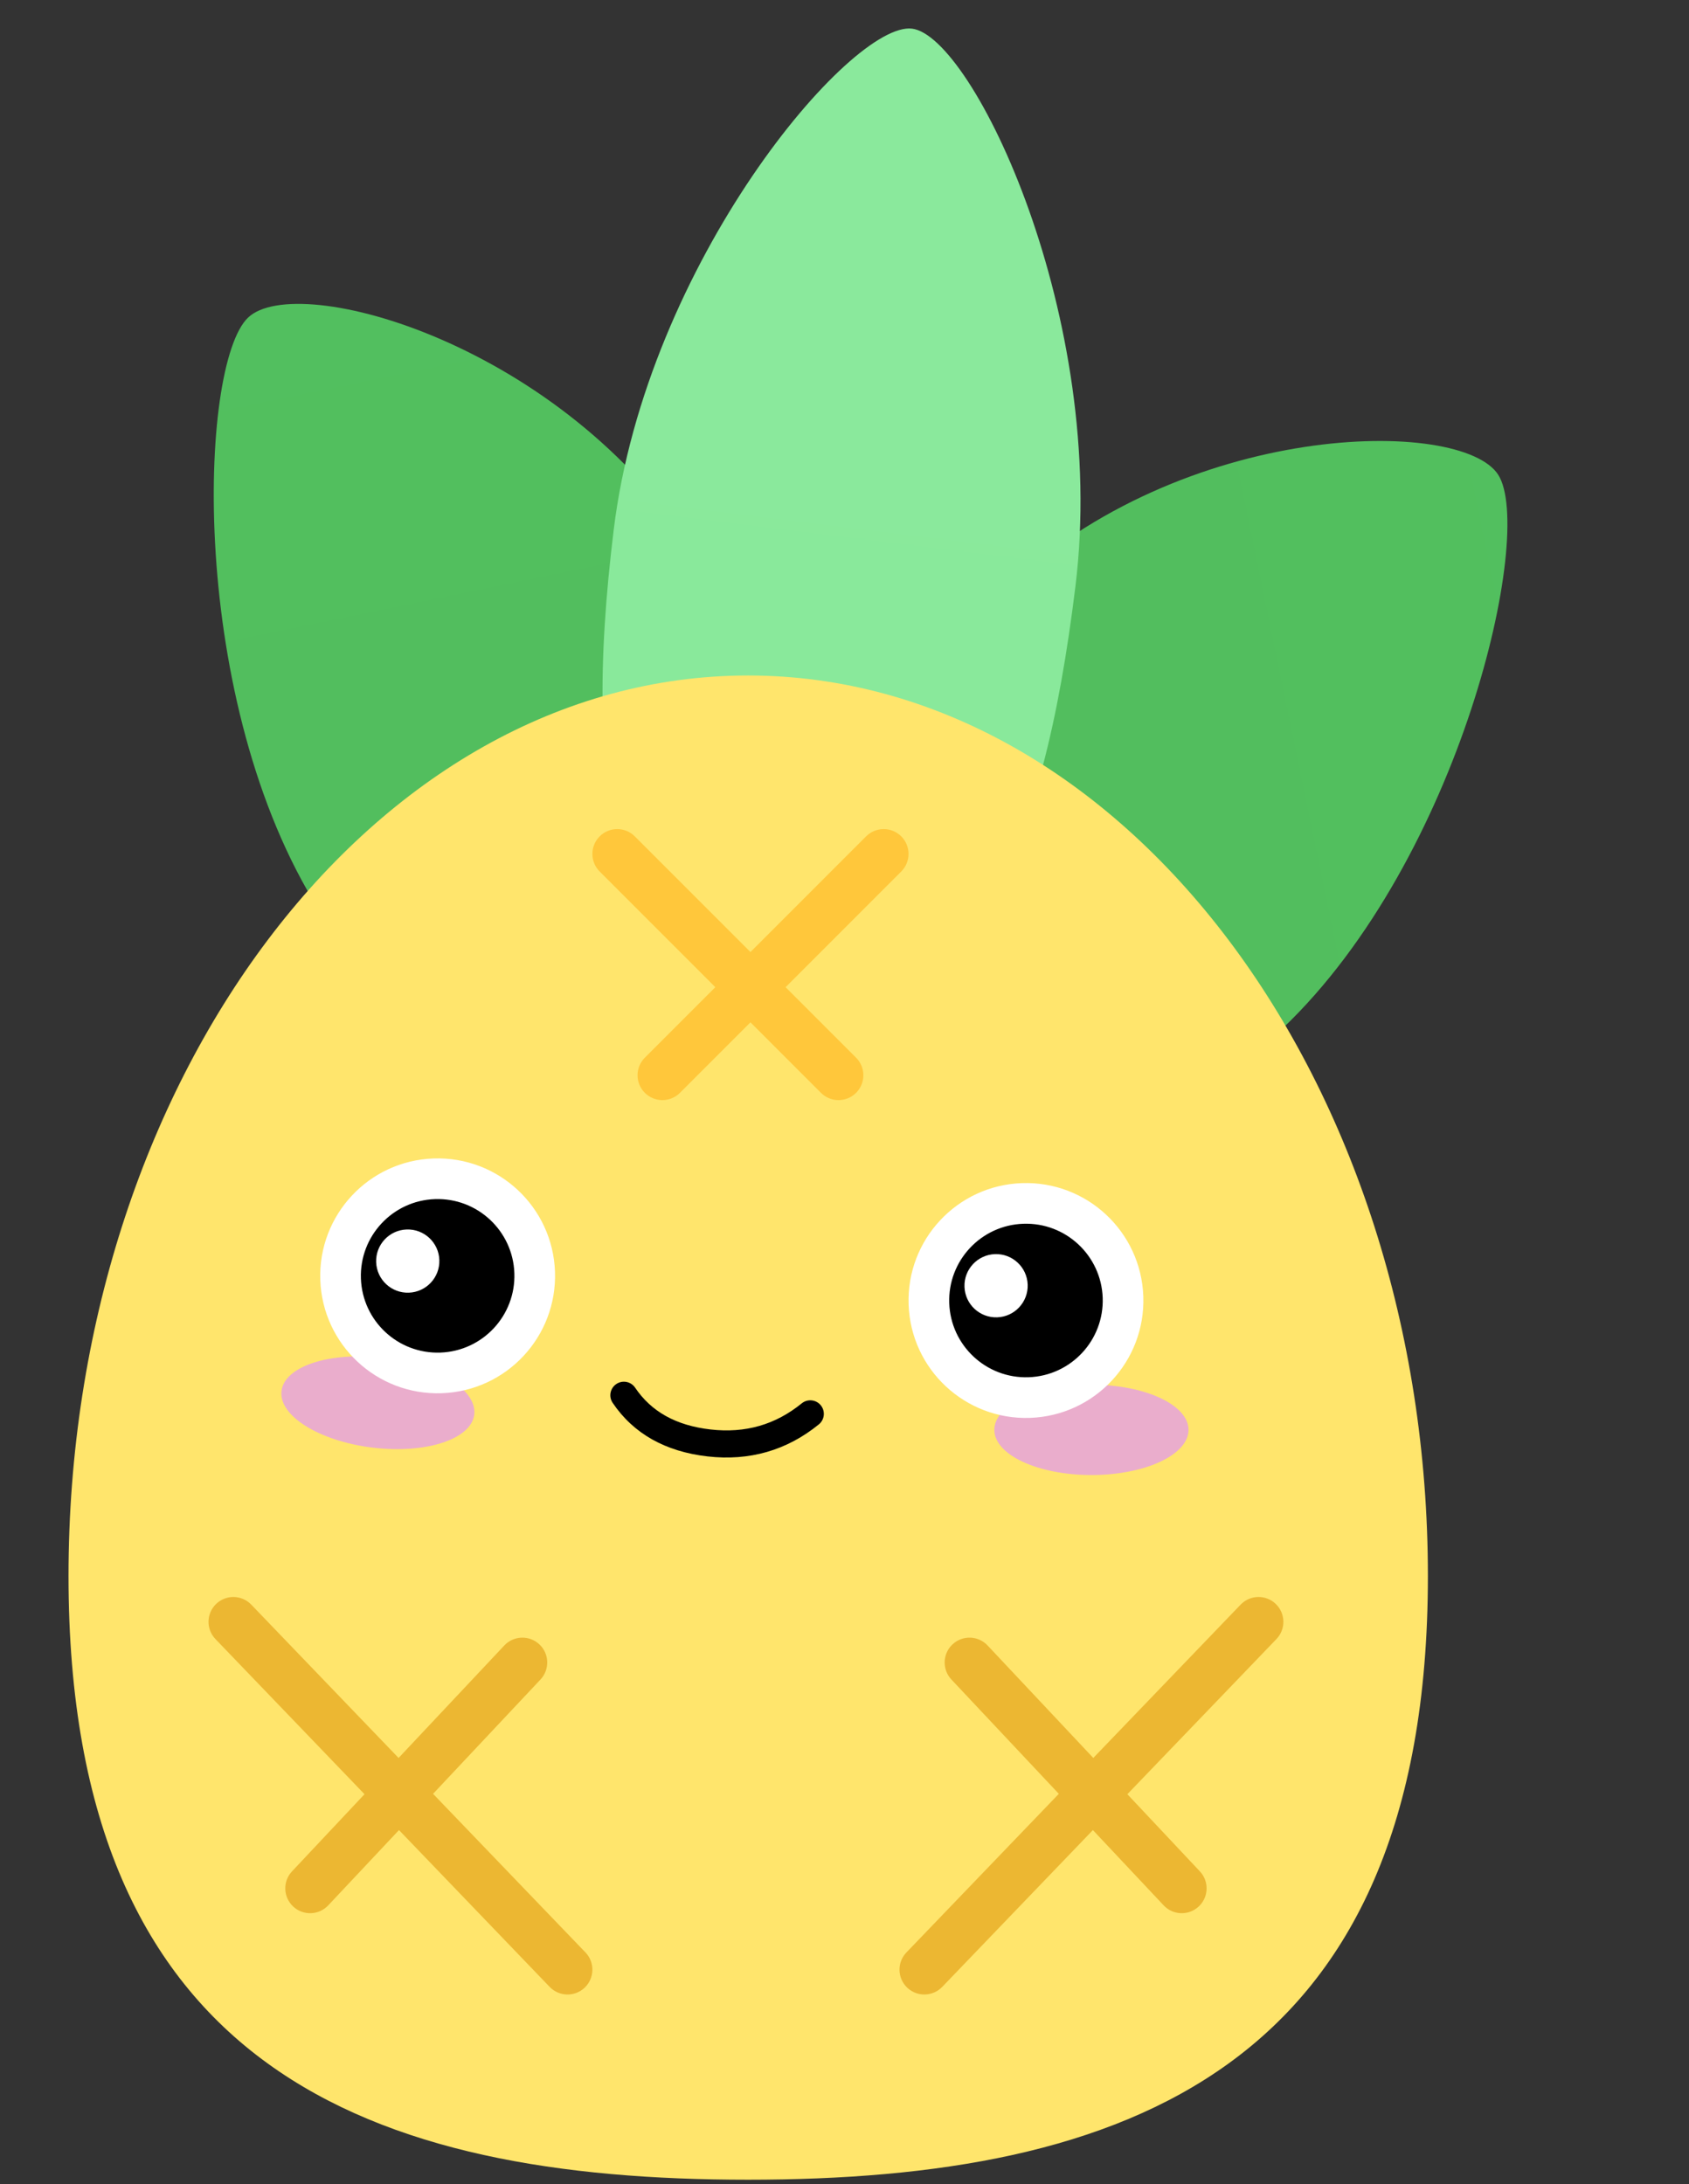
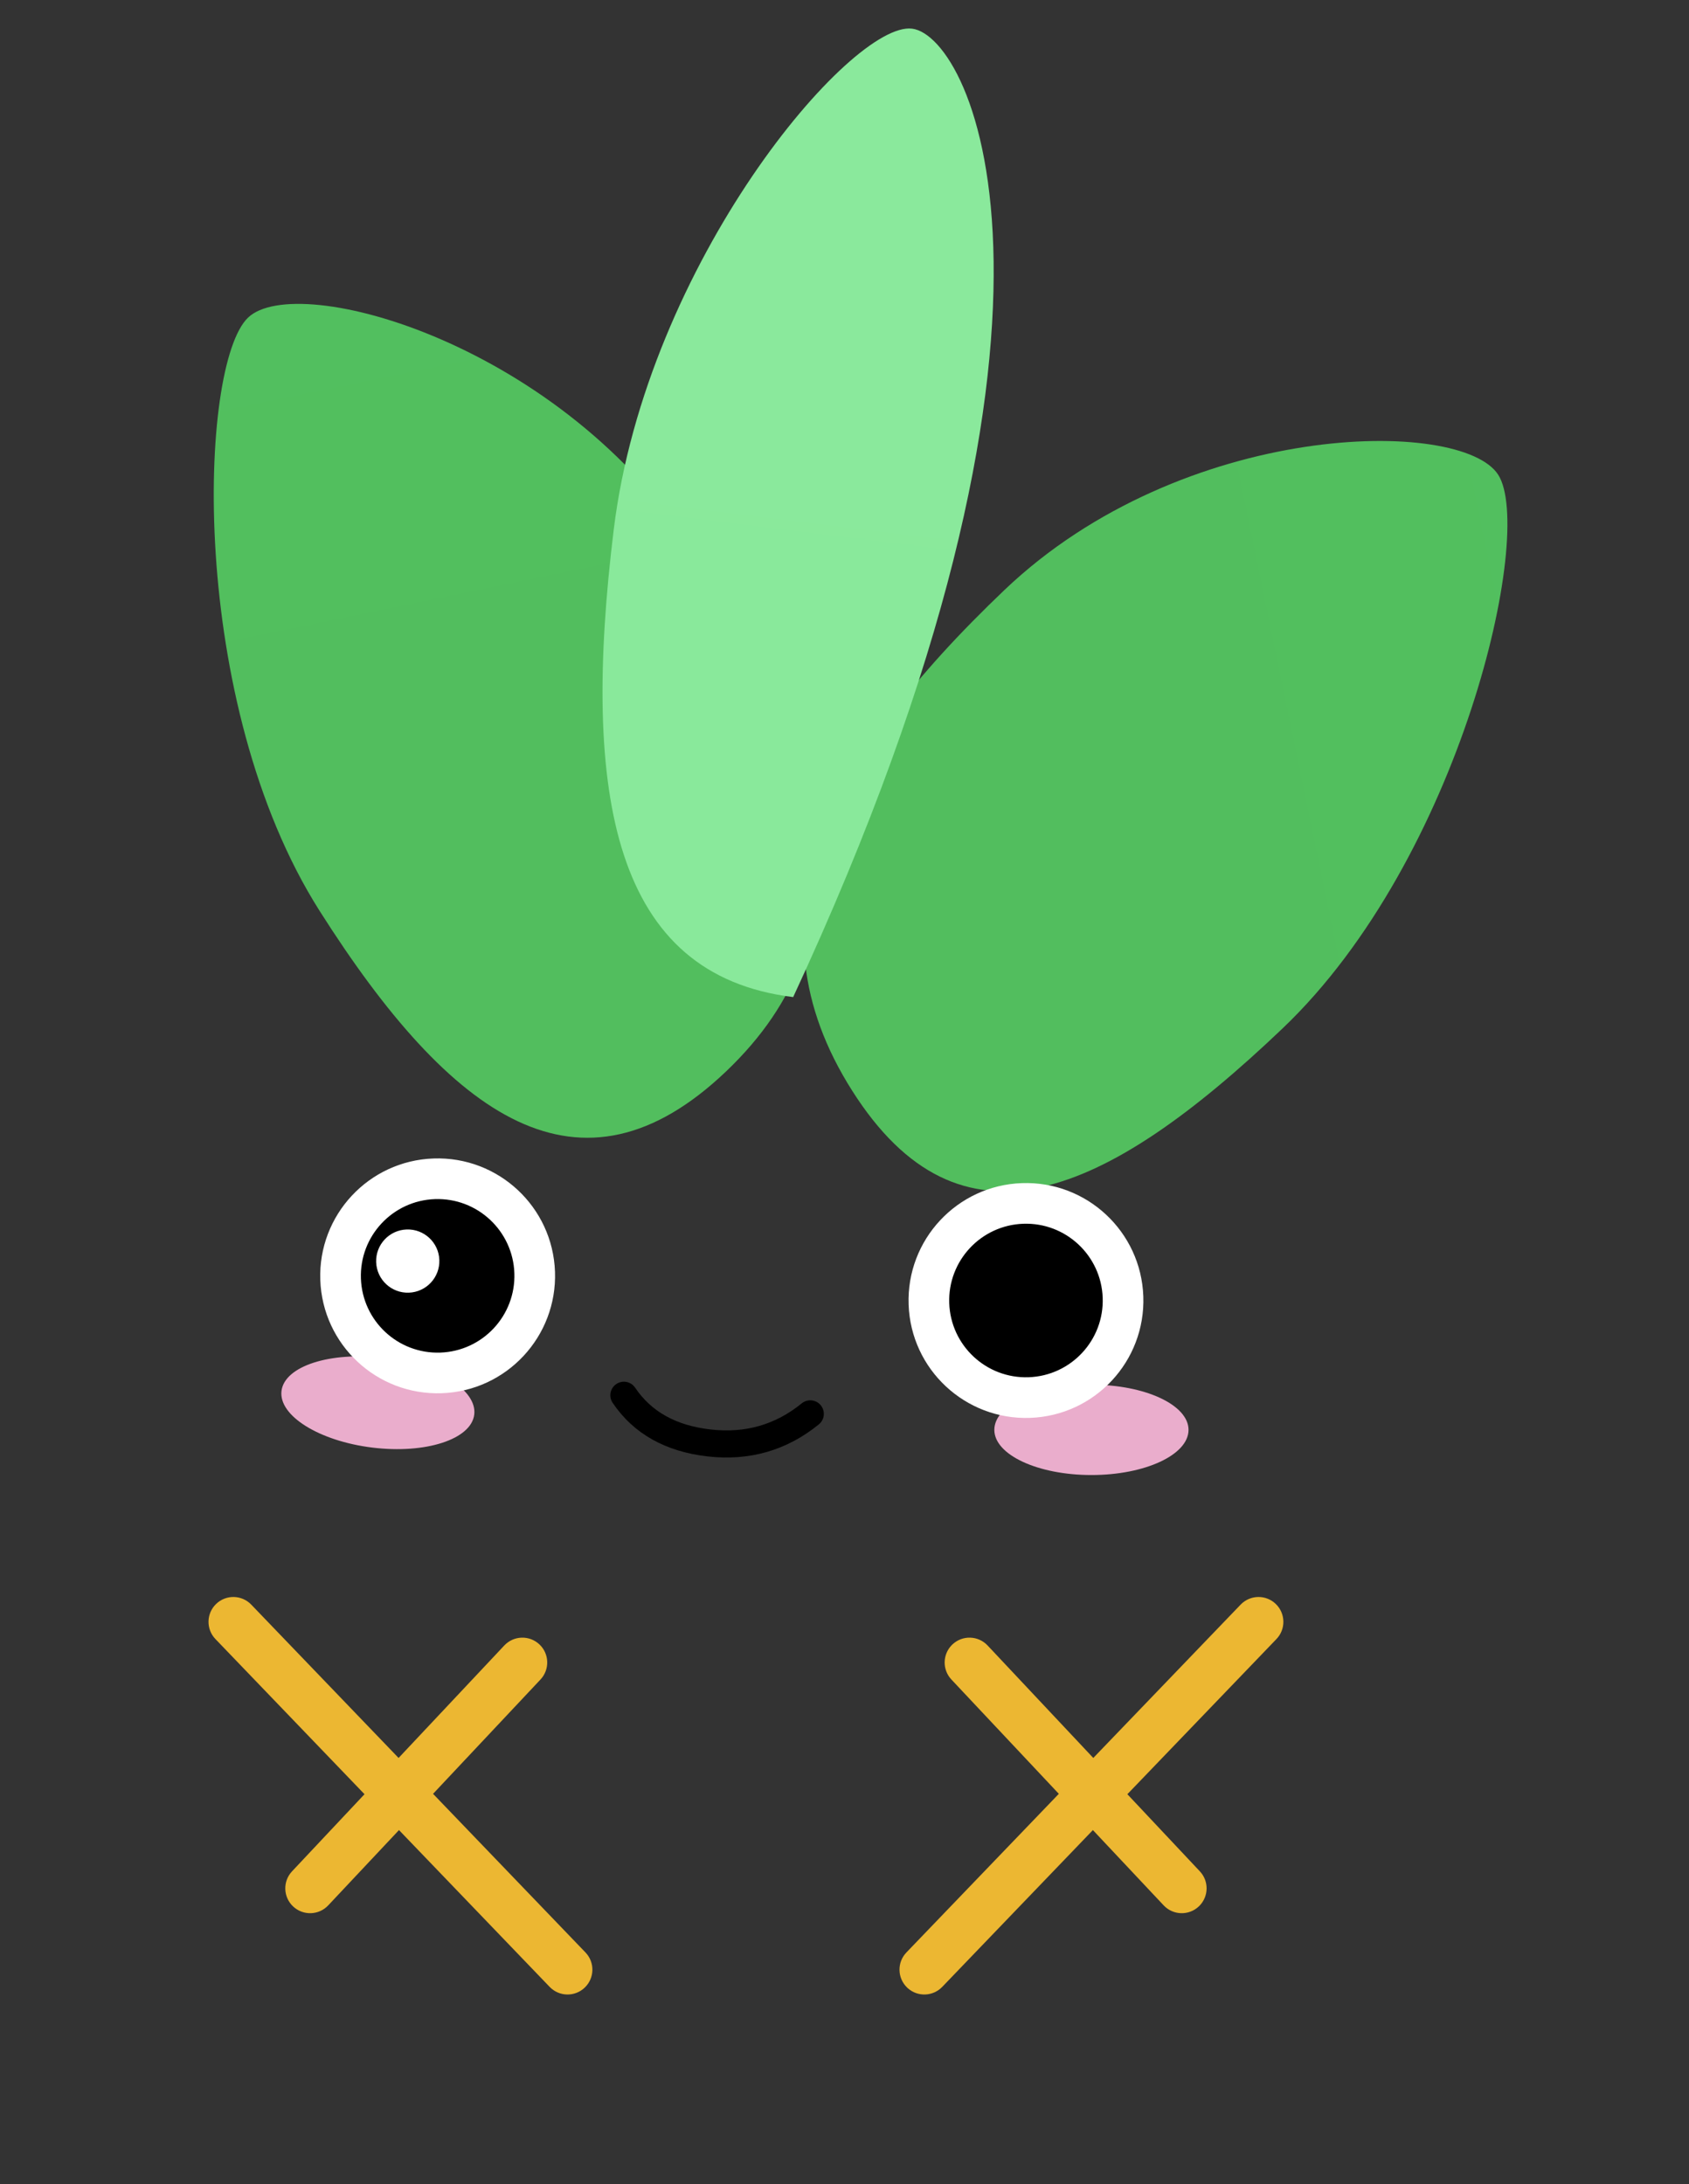
<svg xmlns="http://www.w3.org/2000/svg" width="256" height="331" viewBox="0 0 256 331" fill="none">
  <rect x="0" y="0" width="256" height="331" fill="#333333" stroke="none" />
  <path d="M110.054 162.358C132.146 141.31 125.405 115.279 105.397 83.735C85.39 52.191 45.115 40.968 37.601 48.127C30.087 55.286 28.422 106.467 48.429 138.011C68.437 169.555 87.963 183.406 110.054 162.358Z" fill="url(#paint0_linear_47_298)" />
  <path d="M129.156 165.271C145.499 191.038 167.348 181.617 194.392 155.85C221.437 130.083 232.651 80.725 227.092 71.961C221.533 63.197 179.292 63.637 152.247 89.404C125.203 115.171 112.813 139.504 129.156 165.271Z" fill="url(#paint1_linear_47_298)" />
-   <path d="M120.22 151.096C147.357 154.428 158.029 129.357 163.005 88.832C167.981 48.307 147.469 5.475 138.239 4.342C129.009 3.209 98.001 39.715 93.025 80.24C88.049 120.765 93.083 147.764 120.22 151.096Z" fill="url(#paint2_linear_47_298)" />
-   <path d="M113.386 330.307C170.282 330.307 216.424 313.779 216.424 238.824C216.424 163.87 170.282 102.362 113.386 102.362C56.489 102.362 10.384 163.87 10.384 238.824C10.384 313.779 56.489 330.307 113.386 330.307Z" fill="url(#paint3_linear_47_298)" />
+   <path d="M120.22 151.096C167.981 48.307 147.469 5.475 138.239 4.342C129.009 3.209 98.001 39.715 93.025 80.24C88.049 120.765 93.083 147.764 120.22 151.096Z" fill="url(#paint2_linear_47_298)" />
  <path d="M165.427 223.522C173.555 223.522 180.144 220.458 180.144 216.677C180.144 212.897 173.555 209.832 165.427 209.832C157.299 209.832 150.71 212.897 150.71 216.677C150.71 220.458 157.299 223.522 165.427 223.522Z" fill="#EAADCC" />
  <path d="M56.44 219.364C64.507 220.355 71.42 218.116 71.881 214.364C72.342 210.611 66.175 206.767 58.108 205.776C50.041 204.785 43.127 207.024 42.666 210.777C42.206 214.529 48.372 218.374 56.44 219.364Z" fill="#EAADCC" />
  <path d="M96.266 210.285C95.632 209.345 94.356 209.096 93.415 209.73C92.475 210.364 92.226 211.64 92.86 212.581C96.011 217.256 100.858 219.97 107.233 220.699C113.581 221.424 119.249 219.798 124.11 215.847C124.99 215.132 125.124 213.838 124.408 212.958C123.693 212.078 122.4 211.945 121.519 212.66C117.521 215.909 112.957 217.219 107.699 216.618C102.47 216.021 98.714 213.918 96.266 210.285Z" fill="black" />
  <path d="M65.818 178.63C69.88 178.488 73.615 180.006 76.369 182.574C79.124 185.143 80.899 188.762 81.04 192.824C81.182 196.886 79.664 200.621 77.096 203.375C74.527 206.13 70.907 207.904 66.845 208.046C62.784 208.188 59.049 206.67 56.295 204.101C53.541 201.533 51.766 197.913 51.624 193.851C51.482 189.79 53 186.055 55.569 183.301C58.137 180.546 61.756 178.772 65.818 178.63Z" fill="black" />
  <path d="M66.591 190.932C66.499 188.288 64.279 186.218 61.636 186.311C58.99 186.403 56.921 188.622 57.014 191.267C57.106 193.911 59.325 195.981 61.97 195.888C64.613 195.795 66.683 193.577 66.591 190.932Z" fill="white" />
  <path d="M154.991 182.365C159.052 182.223 162.787 183.741 165.541 186.31C168.296 188.878 170.071 192.498 170.212 196.559C170.354 200.621 168.836 204.356 166.268 207.111C163.699 209.865 160.08 211.64 156.018 211.782C151.956 211.923 148.222 210.406 145.467 207.837C142.712 205.268 140.938 201.649 140.796 197.587C140.654 193.525 142.172 189.791 144.741 187.036C147.309 184.282 150.929 182.507 154.991 182.365Z" fill="black" />
  <path d="M65.71 175.552C75.534 175.209 83.776 182.894 84.119 192.717C84.462 202.541 76.777 210.782 66.953 211.125C57.129 211.468 48.889 203.783 48.546 193.959C48.203 184.136 55.887 175.895 65.71 175.552ZM77.962 192.932C77.738 186.509 72.349 181.485 65.925 181.709C59.503 181.933 54.478 187.321 54.703 193.744C54.927 200.168 60.315 205.193 66.738 204.968C73.161 204.744 78.186 199.356 77.962 192.932Z" fill="white" />
  <path d="M154.883 179.287C164.707 178.944 172.948 186.629 173.291 196.453C173.634 206.277 165.949 214.518 156.125 214.861C146.302 215.204 138.061 207.519 137.718 197.695C137.375 187.872 145.06 179.63 154.883 179.287ZM167.134 196.668C166.91 190.244 161.522 185.22 155.098 185.444C148.675 185.669 143.65 191.057 143.875 197.48C144.099 203.903 149.487 208.928 155.91 208.704C162.334 208.479 167.358 203.091 167.134 196.668Z" fill="white" />
-   <path d="M155.763 194.668C155.671 192.023 153.451 189.954 150.807 190.046C148.163 190.138 146.093 192.358 146.186 195.002C146.278 197.646 148.497 199.716 151.141 199.624C153.786 199.531 155.855 197.312 155.763 194.668Z" fill="white" />
  <path d="M38.083 243.16L60.413 266.395L76.435 249.351C77.859 247.836 80.242 247.762 81.757 249.186C83.272 250.61 83.345 252.993 81.921 254.508L65.638 271.831L88.738 295.868C90.178 297.367 90.131 299.75 88.632 301.191C87.133 302.632 84.749 302.585 83.309 301.085L60.474 277.324L49.749 288.734C48.325 290.249 45.942 290.323 44.427 288.898C42.912 287.474 42.838 285.092 44.263 283.577L55.249 271.889L32.654 248.378C31.214 246.878 31.261 244.495 32.76 243.054C34.259 241.613 36.643 241.661 38.083 243.16Z" fill="#ECB732" />
  <path d="M188.04 243.16C189.481 241.661 191.864 241.613 193.363 243.054C194.863 244.495 194.91 246.878 193.469 248.378L170.873 271.889L181.861 283.577C183.246 285.05 183.214 287.343 181.819 288.778L181.696 288.898C180.181 290.323 177.799 290.249 176.375 288.734L165.649 277.324L142.815 301.085C141.414 302.543 139.122 302.628 137.618 301.308L137.492 301.191C135.992 299.75 135.945 297.367 137.386 295.868L160.485 271.831L144.202 254.508C142.818 253.035 142.849 250.742 144.244 249.307L144.367 249.186C145.882 247.762 148.265 247.836 149.689 249.351L165.709 266.395L188.04 243.16Z" fill="#ECB732" />
-   <path d="M136.602 126.739C138.072 128.21 138.072 130.593 136.602 132.064L119.071 149.595L129.756 160.281C131.186 161.71 131.226 164.003 129.876 165.48L129.756 165.605C128.286 167.075 125.902 167.075 124.432 165.605L113.746 154.92L103.06 165.605C101.59 167.075 99.206 167.075 97.736 165.605C96.266 164.135 96.266 161.751 97.736 160.281L108.421 149.595L90.891 132.064C89.461 130.634 89.422 128.341 90.772 126.864L90.891 126.739C92.361 125.269 94.745 125.269 96.215 126.739L113.746 144.27L131.277 126.739C132.748 125.269 135.131 125.269 136.602 126.739Z" fill="#FFC73B" />
  <defs>
    <linearGradient id="paint0_linear_47_298" x1="3469.82" y1="-2633.44" x2="4604.8" y2="2874.57" gradientUnits="userSpaceOnUse">
      <stop stop-color="#52CE63" />
      <stop offset="1" stop-color="#51A256" />
    </linearGradient>
    <linearGradient id="paint1_linear_47_298" x1="2919.88" y1="3518.53" x2="-2588.78" y2="4652.24" gradientUnits="userSpaceOnUse">
      <stop stop-color="#52CE63" />
      <stop offset="1" stop-color="#51A256" />
    </linearGradient>
    <linearGradient id="paint2_linear_47_298" x1="3601.87" y1="429.622" x2="2542.14" y2="9060.39" gradientUnits="userSpaceOnUse">
      <stop stop-color="#8AE99C" />
      <stop offset="1" stop-color="#52CE63" />
    </linearGradient>
    <linearGradient id="paint3_linear_47_298" x1="10596.2" y1="4085.13" x2="8885.78" y2="22868.5" gradientUnits="userSpaceOnUse">
      <stop stop-color="#FFE56C" />
      <stop offset="1" stop-color="#FFC63A" />
    </linearGradient>
  </defs>
</svg>